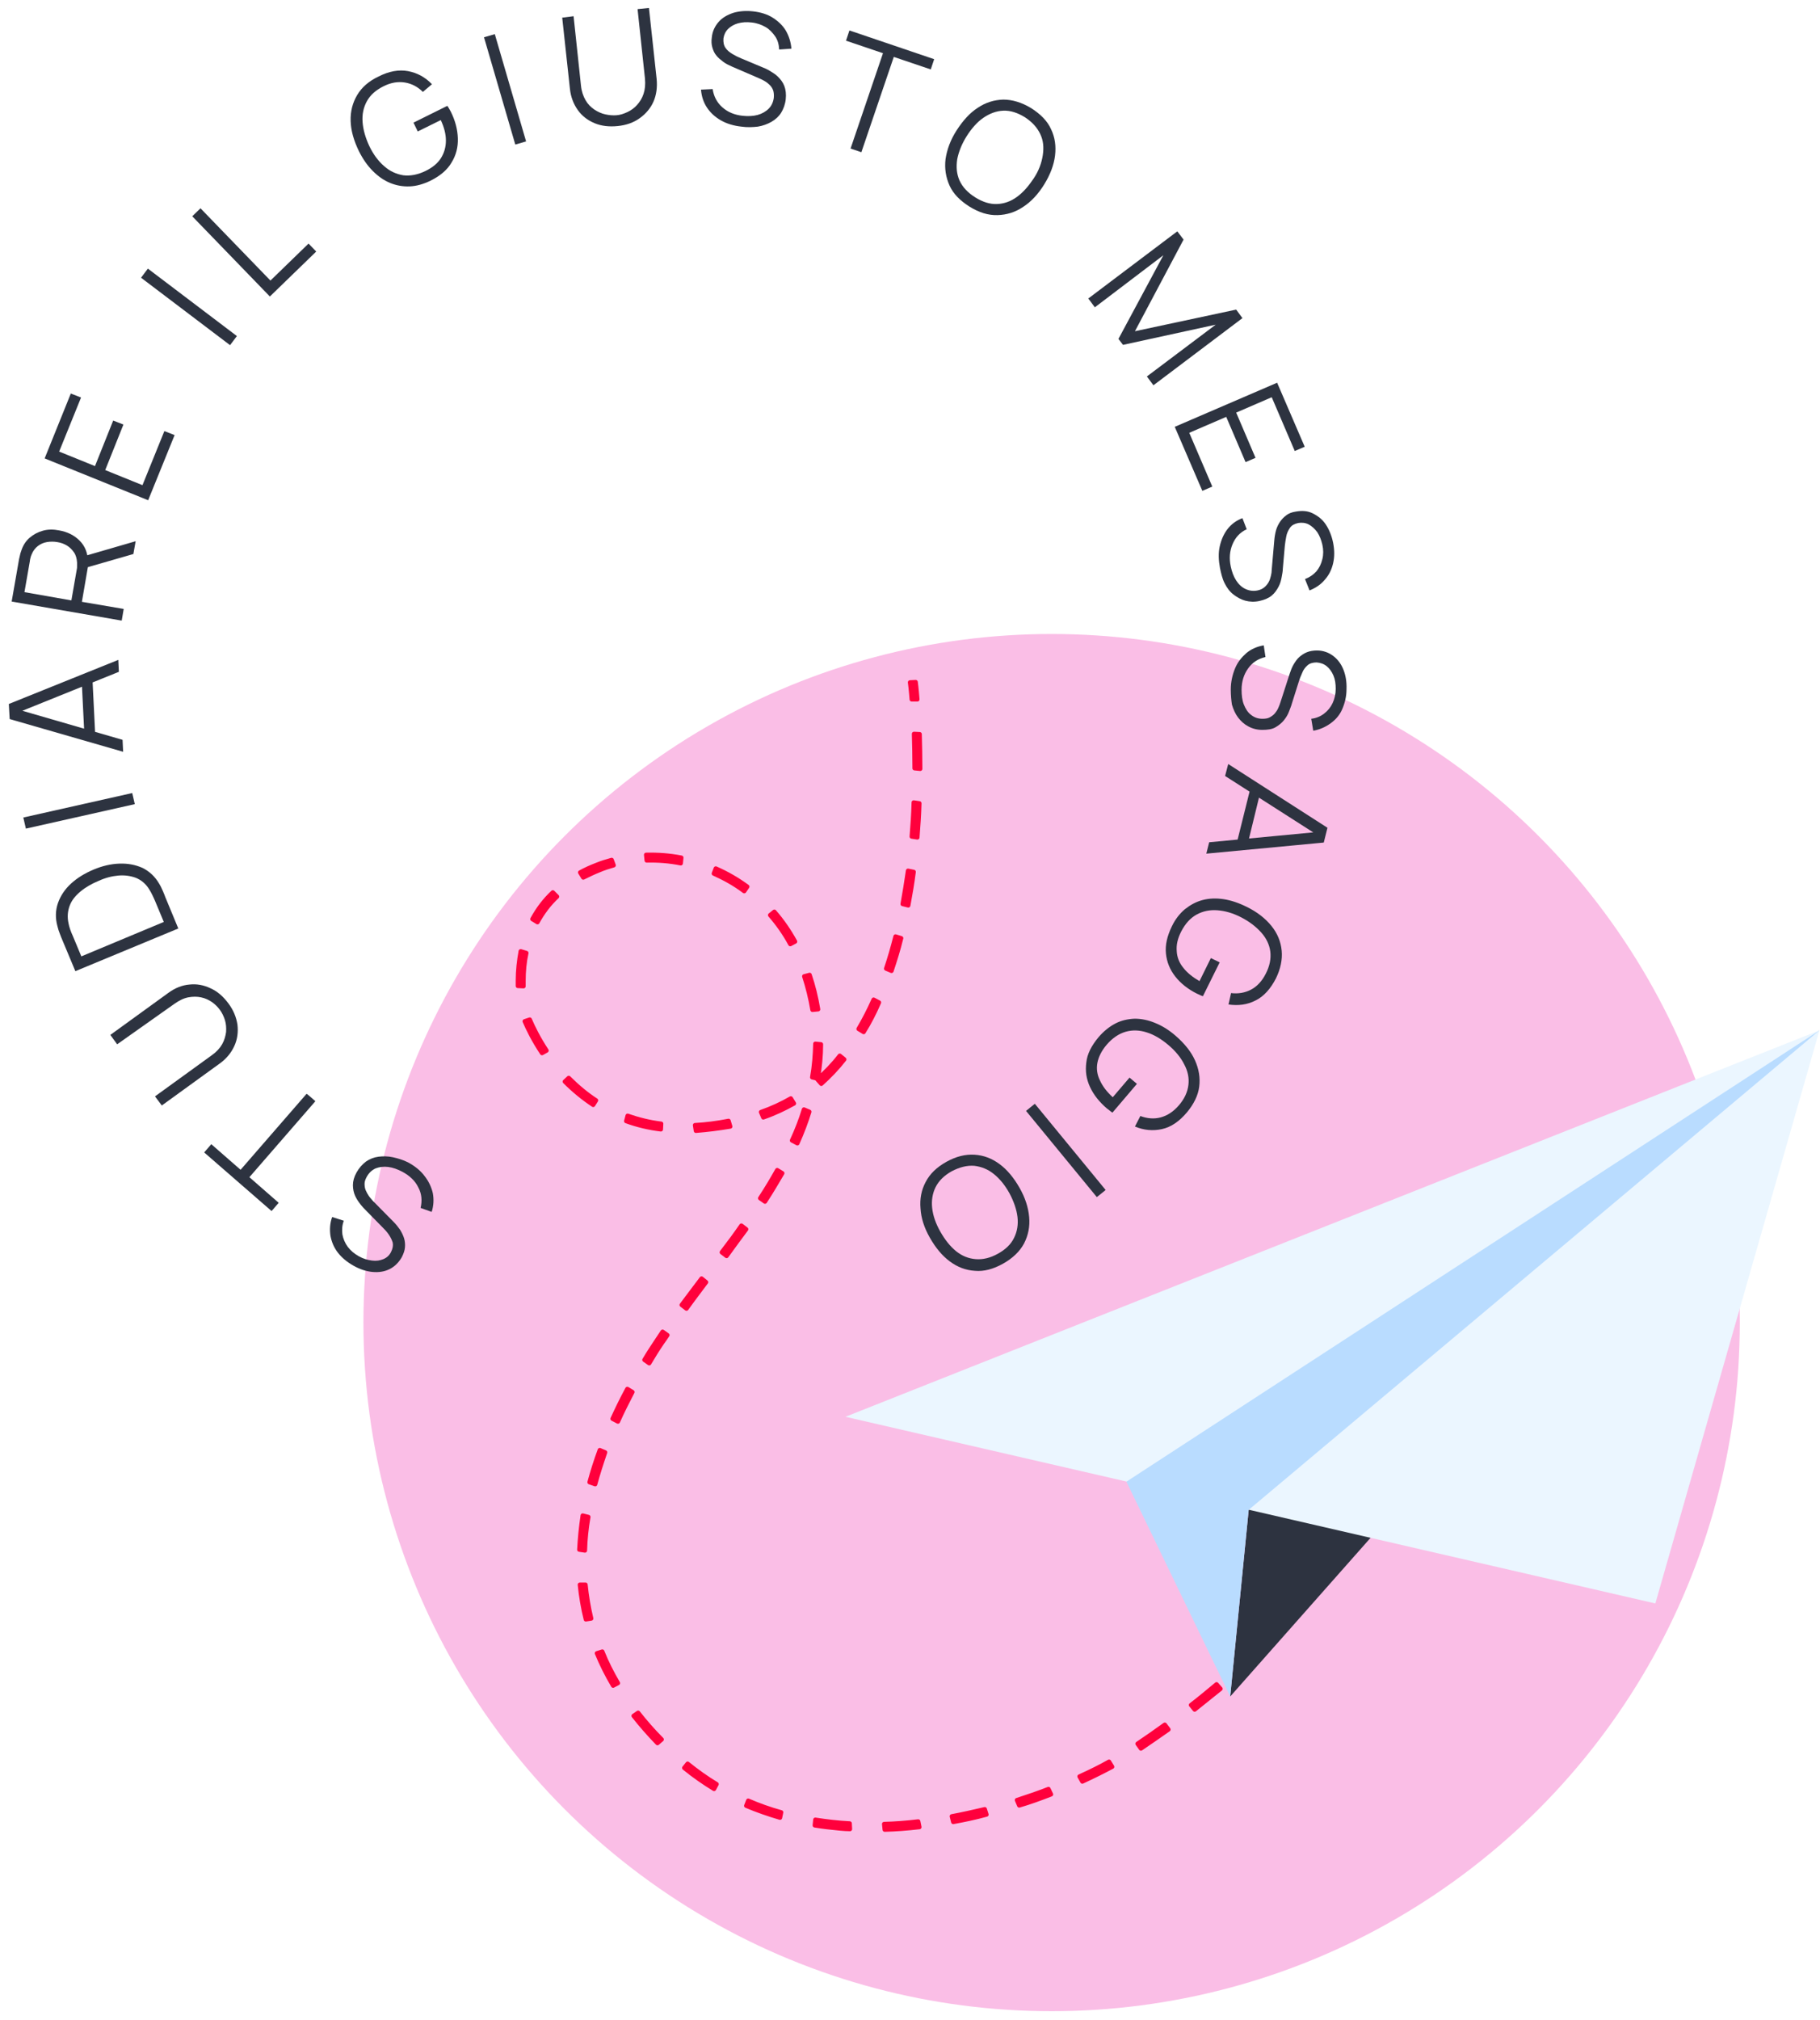
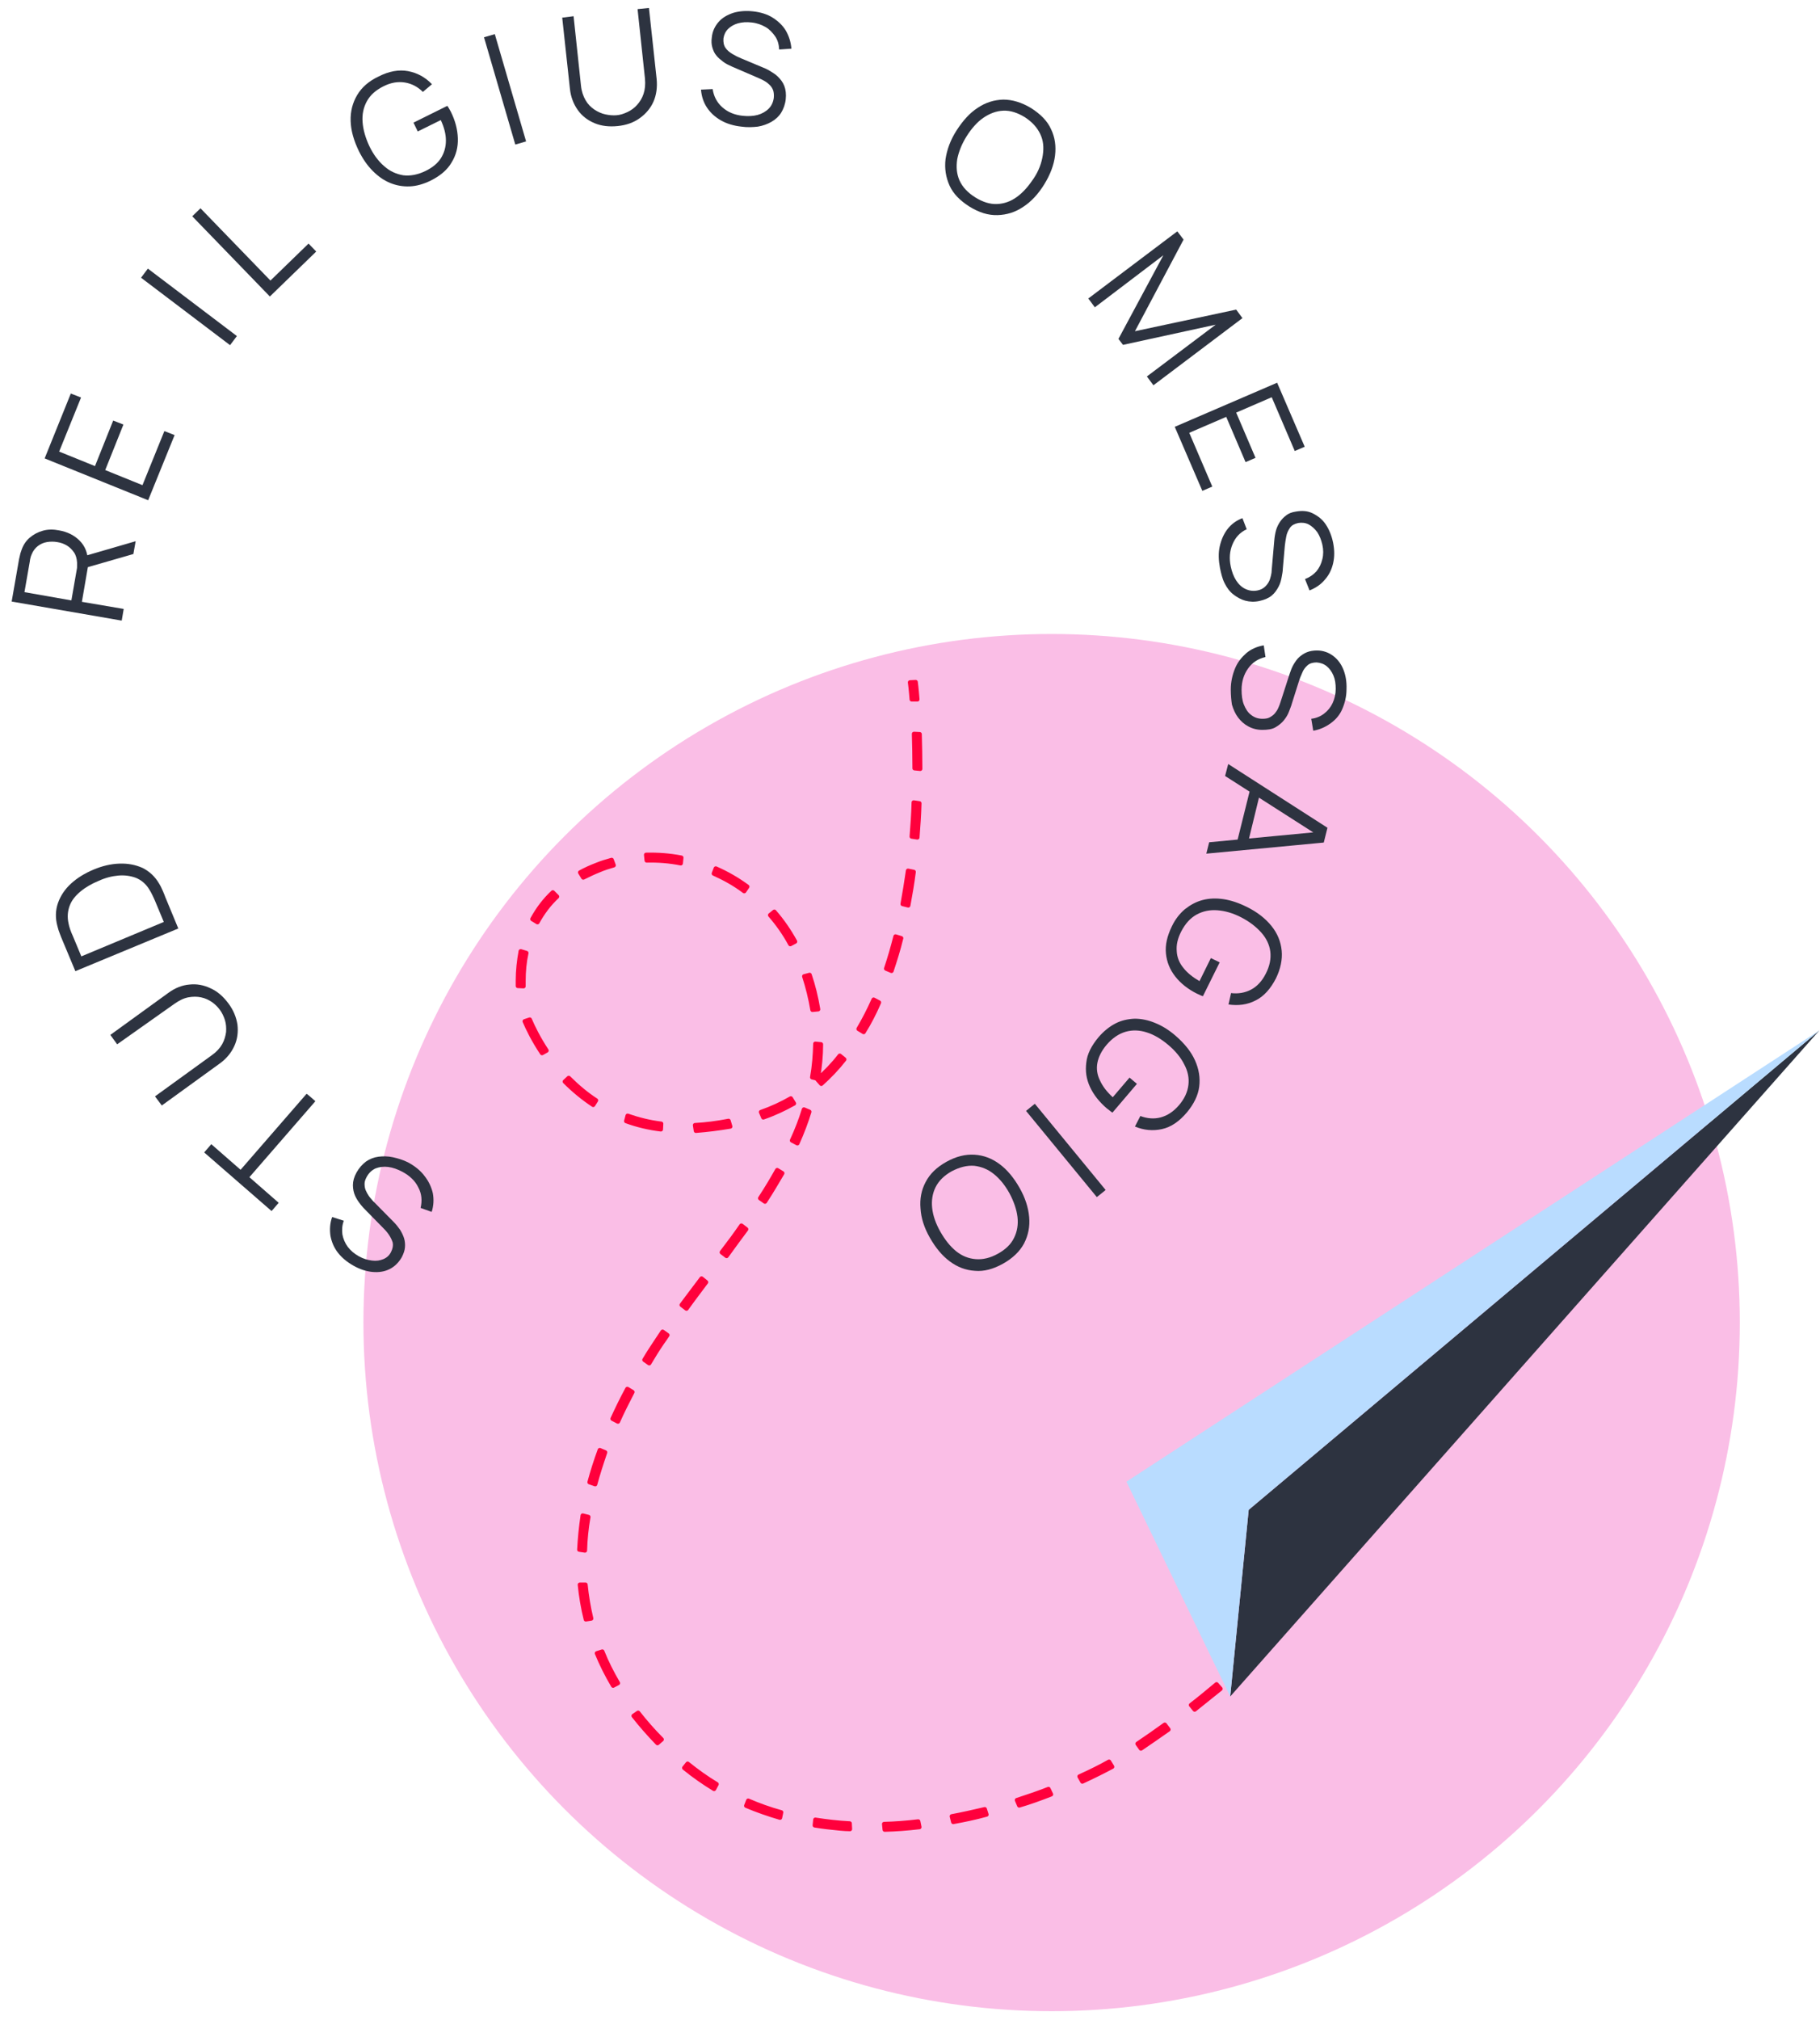
<svg xmlns="http://www.w3.org/2000/svg" xmlns:xlink="http://www.w3.org/1999/xlink" version="1.1" id="Livello_2_00000018198757223038920060000001686754664913534631_" x="0px" y="0px" viewBox="0 0 640 710" style="enable-background:new 0 0 640 710;" xml:space="preserve">
  <style type="text/css">
	.st0{fill:#FABEE6;}
	.st1{fill:#DCEEFF;}
	.st2{clip-path:url(#SVGID_00000001645573296355292720000000121808769754718652_);}
	.st3{fill:#FF003C;stroke:#FF003C;stroke-width:1.5;stroke-linejoin:round;stroke-miterlimit:10;}
	.st4{fill:#2D3340;}
	.st5{fill:#EBF6FF;}
	.st6{fill:#B9DCFF;}
</style>
  <g id="Livello_1-2">
    <g>
      <circle class="st0" cx="369.8" cy="464.8" r="242" />
      <path class="st1" d="M181.7,726.9c1.9,0,1.9-3,0-3S179.8,726.9,181.7,726.9L181.7,726.9z" />
      <g>
        <g>
          <defs>
            <circle id="SVGID_1_" cx="369.8" cy="464.8" r="242" />
          </defs>
          <clipPath id="SVGID_00000029733544920764645320000017210504263688703872_">
            <use xlink:href="#SVGID_1_" style="overflow:visible;" />
          </clipPath>
          <g style="clip-path:url(#SVGID_00000029733544920764645320000017210504263688703872_);">
            <g>
              <path class="st3" d="M320.6,245.8c-0.3-3.8-0.6-6-0.6-6l2-0.1c0,0,0.3,2.2,0.6,6.1L320.6,245.8L320.6,245.8z" />
              <path class="st3" d="M295.4,642.6c-3-0.3-6-0.6-8.9-1.1l0.2-2c3.9,0.6,8,1.1,12.1,1.3l0.1,2        C297.7,642.8,296.6,642.7,295.4,642.6L295.4,642.6z M311.1,643l-0.2-2c3.9-0.1,7.9-0.4,12-0.9l0.4,2        C319.1,642.6,315.1,642.9,311.1,643L311.1,643z M274.3,638.8c-4.1-1.2-8.1-2.6-11.9-4.2l0.7-1.8c3.7,1.6,7.6,3,11.6,4.1        L274.3,638.8L274.3,638.8z M335.2,640.3l-0.5-2c3.8-0.7,7.7-1.6,11.6-2.5l0.6,1.9C343,638.8,339,639.6,335.2,640.3        L335.2,640.3z M251.1,628.7c-3.6-2.2-7.2-4.7-10.5-7.4l1.2-1.5c3.2,2.6,6.7,5.1,10.2,7.2L251.1,628.7L251.1,628.7z         M358.4,634.5l-0.8-1.9c3.7-1.2,7.5-2.5,11.1-3.9l0.9,1.9C366,632,362.2,633.4,358.4,634.5L358.4,634.5z M380.6,626.1l-1-1.8        c3.8-1.7,7.4-3.5,10.4-5.2l1.1,1.8C388.1,622.5,384.5,624.3,380.6,626.1L380.6,626.1z M231.2,612.6c-3-3.1-5.9-6.4-8.4-9.6        l1.6-1.1c2.5,3.2,5.3,6.4,8.3,9.4L231.2,612.6L231.2,612.6z M401.2,614.5l-1.2-1.7c3.1-2.1,6.3-4.3,9.6-6.7l1.3,1.7        C407.5,610.2,404.3,612.4,401.2,614.5L401.2,614.5z M215.6,592.4c-2.2-3.7-4.1-7.5-5.7-11.4l1.9-0.6c1.5,3.8,3.4,7.5,5.5,11.1        L215.6,592.4L215.6,592.4z M420.1,600.8l-1.3-1.6c3-2.3,6-4.8,9-7.3l1.4,1.6C426.1,596,423.1,598.4,420.1,600.8L420.1,600.8z         M206,569.1c-1-4-1.7-8.1-2.1-12.2l2,0c0.4,4,1.1,8.1,2,11.9L206,569.1L206,569.1z M205.7,544.9l-2-0.3c0.2-3.9,0.6-8,1.2-12        l2,0.5C206.2,537.1,205.8,541.1,205.7,544.9z M209.3,521.6l-2-0.7c1-3.7,2.2-7.5,3.6-11.3l1.9,0.8        C211.5,514.2,210.3,517.9,209.3,521.6z M217.3,499.6l-1.9-1c1.6-3.5,3.3-7,5.2-10.5l1.8,1.1        C220.6,492.7,218.8,496.2,217.3,499.6L217.3,499.6z M228.3,479.1l-1.7-1.2c1.4-2.4,3-4.8,4.6-7.2c0.6-0.9,1.2-1.8,1.8-2.7        l1.7,1.2c-0.6,0.9-1.2,1.8-1.8,2.6C231.2,474.3,229.7,476.7,228.3,479.1L228.3,479.1z M241.4,459.9l-1.7-1.3        c2.3-3.1,4.6-6.1,7-9.3l1.6,1.3C246,453.7,243.6,456.8,241.4,459.9z M255.5,441.4l-1.7-1.3c2.7-3.5,4.9-6.5,6.9-9.4l1.7,1.3        C260.3,434.8,258.1,437.8,255.5,441.4L255.5,441.4z M269,422.3l-1.7-1.2c2.3-3.5,4.2-6.7,6-9.9l1.8,1.1        C273.2,415.5,271.3,418.8,269,422.3L269,422.3z M280.4,401.8l-1.9-1c1.7-3.7,3.1-7.3,4.2-10.9l1.9,0.8        C283.5,394.3,282.1,398,280.4,401.8L280.4,401.8z M232.4,396.9c-4.2-0.5-8.4-1.5-12.2-2.9l0.5-1.9c3.7,1.3,7.7,2.3,11.8,2.8        L232.4,396.9L232.4,396.9z M244.7,397.4l-0.3-2c3.8-0.2,7.7-0.7,11.8-1.5l0.6,2C252.6,396.6,248.6,397.1,244.7,397.4z         M208.6,388.3c-3.5-2.3-6.9-5.1-10-8.2l1.4-1.3c3,3,6.2,5.7,9.6,7.9L208.6,388.3z M268.4,392.7l-0.8-1.9        c3.7-1.3,7.2-2.9,10.5-4.8l1.1,1.8C275.8,389.7,272.2,391.4,268.4,392.7L268.4,392.7z M288.8,380.9l-1.4-1.6        c2.8-2.4,5.5-5.2,7.9-8.3l1.6,1.3C294.4,375.5,291.7,378.3,288.8,380.9L288.8,380.9z M287.6,379.1l-2-0.5        c0.7-3.9,1-7.9,1.1-11.8l2,0.2C288.7,371,288.3,375.1,287.6,379.1L287.6,379.1z M190.6,370.1c-3-4.5-5-8.6-6.1-11.2l1.8-0.6        c1.1,2.6,3,6.5,5.9,10.9L190.6,370.1L190.6,370.1z M303.7,362.7l-1.8-1.1c1.9-3.2,3.7-6.7,5.3-10.3l1.9,1        C307.5,356,305.7,359.5,303.7,362.7z M182.1,346.5c0-0.6,0-1.2,0-1.9c0-3.5,0.4-7,1-10.3l2,0.6c-0.7,3.2-1,6.5-1,9.9        c0,0.6,0,1.2,0,1.8L182.1,346.5L182.1,346.5z M285.7,354.9c-0.7-4.1-1.7-8.1-2.9-11.8l1.9-0.5c1.3,3.8,2.3,7.9,3,12.1        L285.7,354.9L285.7,354.9z M313.5,341.2l-1.9-0.8c1.2-3.6,2.3-7.4,3.3-11.3l2,0.6C315.9,333.8,314.7,337.6,313.5,341.2        L313.5,341.2z M277.9,331.8c-2-3.7-4.4-7.1-7.1-10.2l1.5-1.2c2.8,3.2,5.2,6.7,7.3,10.5L277.9,331.8L277.9,331.8z M189,324.1        l-1.8-1.1c1.9-3.5,4.3-6.7,7.2-9.4l1.5,1.5C193.1,317.7,190.8,320.8,189,324.1L189,324.1z M205.1,308.4l-1.1-1.8        c1.8-1,3.8-1.9,5.9-2.7c1.7-0.7,3.4-1.2,5.2-1.7l0.7,1.9c-1.7,0.5-3.4,1-5,1.7C208.8,306.6,206.9,307.5,205.1,308.4        L205.1,308.4z M261.7,313.2c-3.3-2.5-6.9-4.5-10.7-6.2l0.7-1.8c3.9,1.7,7.7,3.9,11.1,6.4L261.7,313.2L261.7,313.2z         M319.4,318.2l-2-0.5c0.7-3.8,1.3-7.7,1.9-11.7l2,0.4C320.8,310.4,320.1,314.4,319.4,318.2L319.4,318.2z M227.4,302.4l-0.2-2        c4.1-0.1,8.3,0.2,12.4,1l-0.2,2C235.4,302.6,231.4,302.3,227.4,302.4L227.4,302.4z M322.6,294.3l-2-0.3        c0.3-3.9,0.6-7.9,0.7-12l2,0.3C323.2,286.4,322.9,290.4,322.6,294.3L322.6,294.3z M323.6,270.2l-2-0.2v-0.4        c0-3.9-0.1-7.8-0.2-11.7l2,0.1c0.1,3.9,0.2,7.9,0.2,11.7V270.2L323.6,270.2z" />
            </g>
          </g>
        </g>
        <g>
          <polygon class="st4" points="639.8,362.1 432.6,596.2 439.1,530.6     " />
-           <polygon class="st5" points="297.3,497.9 639.8,362.1 582.1,563.5     " />
          <polygon class="st6" points="639.8,362.1 396.1,520.7 432.6,596.2 439.1,530.6     " />
        </g>
      </g>
      <g>
        <path class="st4" d="M143.5,408.5c2.4,1.3,4.4,2.9,5.8,4.8c1.5,1.9,2.4,3.9,2.9,6c0.4,2.2,0.3,4.4-0.4,6.6l-3.9-1.4     c0.6-2.5,0.4-5-0.8-7.2c-1.1-2.3-3-4.1-5.6-5.5c-1.7-0.9-3.4-1.5-5-1.7s-3.1,0-4.4,0.5c-1.3,0.6-2.3,1.5-3.1,2.9     c-0.5,0.9-0.8,1.7-0.8,2.5c0,0.8,0.1,1.6,0.4,2.3s0.7,1.4,1.1,2s1,1.2,1.4,1.7l7.3,7.4c0.9,0.9,1.6,1.8,2.3,2.8     c0.6,1,1.1,2,1.4,3c0.3,1,0.4,2.1,0.3,3.2c-0.1,1.1-0.5,2.2-1.1,3.4c-1.1,1.9-2.5,3.3-4.3,4.2c-1.8,0.9-3.8,1.2-6,1     c-2.2-0.2-4.4-0.9-6.7-2.2c-2.3-1.3-4.1-2.8-5.5-4.6s-2.2-3.8-2.6-5.9c-0.3-2.2-0.2-4.4,0.6-6.6l4.1,1.3     c-0.6,1.6-0.7,3.2-0.5,4.8c0.3,1.6,0.9,3,1.9,4.4c1,1.3,2.3,2.4,3.9,3.3c1.6,0.9,3.1,1.3,4.6,1.5s2.8,0,4-0.5     c1.2-0.5,2.1-1.3,2.7-2.5c0.6-1.2,0.8-2.3,0.6-3.3c-0.3-1-0.8-2-1.5-3s-1.5-1.8-2.2-2.5l-5.6-5.7c-0.6-0.6-1.3-1.3-2-2.2     s-1.4-1.9-1.9-3c-0.5-1.1-0.8-2.4-0.8-3.8s0.4-2.9,1.3-4.5c0.9-1.6,2-2.8,3.3-3.8c1.3-0.9,2.8-1.5,4.4-1.7     c1.6-0.2,3.3-0.2,5.1,0.2S141.7,407.6,143.5,408.5L143.5,408.5z" />
        <path class="st4" d="M110.9,387l-23.2,26.7l10.3,9l-2.5,2.9l-23.7-20.6l2.5-2.9l10.3,9l23.2-26.7     C107.9,384.3,110.9,387,110.9,387z" />
        <path class="st4" d="M80.3,352.6c1.8,2.4,2.8,4.9,3.2,7.5c0.3,2.6,0,5.1-1.1,7.5s-2.8,4.5-5.2,6.2l-20.3,14.7l-2.4-3.2l19.9-14.4     c1.7-1.2,2.9-2.5,3.7-3.9c0.8-1.4,1.2-2.9,1.4-4.3c0.1-1.5,0-2.9-0.4-4.2c-0.4-1.3-1-2.5-1.7-3.5c-0.7-1-1.7-2-2.8-2.8     c-1.2-0.8-2.4-1.4-3.9-1.7c-1.4-0.3-2.9-0.3-4.5,0s-3.2,1.1-4.9,2.3L41.2,367l-2.4-3.3L59.1,349c2.4-1.8,5-2.8,7.5-3     c2.6-0.3,5.1,0.2,7.4,1.3C76.5,348.4,78.5,350.2,80.3,352.6L80.3,352.6z" />
        <path class="st4" d="M62.7,326.3l-36.2,15l-4.6-11c-0.2-0.4-0.4-1-0.8-2s-0.7-1.9-0.9-2.8c-0.8-2.9-0.7-5.6,0.2-8.2     c0.9-2.5,2.4-4.8,4.6-6.8c2.2-2,4.8-3.6,7.9-4.9c3.1-1.3,6.1-2,9.1-2.1s5.6,0.4,8.1,1.5c2.4,1.2,4.4,3,5.9,5.6     c0.5,0.8,0.9,1.7,1.3,2.6c0.4,1,0.7,1.6,0.8,2L62.7,326.3L62.7,326.3z M57.6,324l-3-7.2c-0.3-0.7-0.6-1.4-1-2.2     c-0.4-0.8-0.7-1.4-1.1-2c-1.2-2-2.8-3.3-4.7-4.1c-1.9-0.7-4-1-6.2-0.8c-2.3,0.2-4.6,0.8-7,1.9c-2.4,1-4.5,2.2-6.3,3.7     c-1.8,1.5-3.1,3.1-3.8,5s-0.9,3.9-0.4,6.2c0.1,0.6,0.3,1.3,0.6,2.2c0.3,0.8,0.6,1.6,0.9,2.2l3,7.2L57.6,324L57.6,324z" />
-         <path class="st4" d="M47.4,282.6l-38.3,8.6l-0.9-3.9l38.3-8.6L47.4,282.6z" />
-         <path class="st4" d="M43.3,264.2L3.4,252.7l-0.3-5.3l38.5-15.5l0.2,4.2L5.6,250.7l-0.1-1.6L43.1,260L43.3,264.2L43.3,264.2z      M33.5,258.6l-3.8,0.2l-1-20.2l3.8-0.2L33.5,258.6L33.5,258.6z" />
        <path class="st4" d="M42.8,218.1l-38.7-6.7l2.6-14.9c0.1-0.4,0.2-0.8,0.3-1.3s0.2-0.9,0.4-1.4c0.6-2,1.6-3.6,3-4.8s2.9-2,4.7-2.5     s3.7-0.5,5.7-0.1c2.9,0.5,5.3,1.7,7.2,3.6c1.9,1.9,2.9,4.4,2.9,7.3l0.1,1.4l-2.2,12.8l14.7,2.5L42.8,218.1L42.8,218.1z M25.1,211     l1.9-10.9c0.1-0.3,0.1-0.7,0.1-1.1s0-0.9,0-1.3c-0.1-1.4-0.4-2.6-1.1-3.6s-1.5-1.8-2.5-2.4s-2.1-1-3.4-1.2     c-1.2-0.2-2.4-0.2-3.6,0c-1.2,0.2-2.3,0.7-3.2,1.4s-1.7,1.7-2.2,3c-0.2,0.4-0.3,0.8-0.4,1.2c-0.1,0.4-0.2,0.8-0.2,1.1l-1.9,10.9     L25.1,211L25.1,211z M46.9,194.7l-17,4.9l-0.8-4l18.6-5.4L46.9,194.7z" />
        <path class="st4" d="M52.1,175.8l-36.4-14.7l9.2-22.8l3.6,1.4l-7.7,19l12.6,5.1l6.4-16l3.6,1.4l-6.4,16l13.1,5.3l7.7-19l3.6,1.4     L52.1,175.8L52.1,175.8z" />
        <path class="st4" d="M80.9,121.3L49.6,97.6l2.4-3.2l31.3,23.7L80.9,121.3z" />
        <path class="st4" d="M94.9,104.2L67.6,76l2.9-2.8l24.6,25.4l13.4-13l2.7,2.8L94.9,104.2L94.9,104.2z" />
        <path class="st4" d="M151.4,63.5c-2.5,1.2-4.9,1.9-7.3,2c-2.4,0.1-4.7-0.3-6.9-1.2c-2.2-0.9-4.2-2.3-6.1-4.2     c-1.9-1.9-3.5-4.2-4.9-7c-1.8-3.7-2.8-7.2-2.9-10.6s0.7-6.4,2.3-9.1s4.1-4.9,7.5-6.5c3.7-1.9,7.2-2.5,10.4-1.9s6,2.1,8.4,4.6     l-3.2,2.7c-1.8-1.8-3.9-2.9-6.3-3.3s-4.9,0-7.5,1.3c-2.8,1.4-4.7,3.1-5.9,5.3c-1.2,2.2-1.7,4.6-1.5,7.3s1,5.5,2.4,8.5     c1.4,2.9,3.2,5.3,5.2,7c2,1.8,4.3,2.8,6.7,3.2c2.5,0.3,5.1-0.2,7.8-1.5c2.5-1.2,4.4-2.8,5.5-4.6s1.7-3.8,1.7-6.1     s-0.6-4.6-1.8-7.2l-8.1,4l-1.5-3.1l11.9-5.9c0.2,0.3,0.5,0.7,0.7,1.1c0.2,0.4,0.4,0.7,0.5,0.9c1.6,3.2,2.4,6.3,2.5,9.4     s-0.6,5.9-2.2,8.5C157.3,59.7,154.8,61.8,151.4,63.5L151.4,63.5z" />
        <path class="st4" d="M181.2,50.8l-11-37.7L174,12l11,37.7L181.2,50.8z" />
        <path class="st4" d="M217.2,44.3c-3,0.3-5.7,0-8.1-1c-2.4-1-4.4-2.5-5.9-4.6c-1.5-2.1-2.5-4.6-2.8-7.6l-2.7-24.9l4-0.5l2.6,24.4     c0.2,2,0.8,3.7,1.6,5.1c0.8,1.4,1.9,2.5,3.1,3.3s2.5,1.4,3.9,1.7c1.4,0.3,2.7,0.4,3.9,0.3c1.3-0.1,2.5-0.5,3.8-1.1     s2.4-1.4,3.4-2.5c1-1.1,1.8-2.4,2.3-3.9c0.5-1.5,0.7-3.3,0.5-5.4l-2.6-24.4l4-0.4l2.7,24.9c0.3,3-0.1,5.7-1.1,8s-2.7,4.3-4.8,5.8     C222.8,43.1,220.2,44,217.2,44.3L217.2,44.3z" />
        <path class="st4" d="M260.7,44.5c-2.7-0.3-5.1-1-7.2-2.2s-3.7-2.7-4.9-4.5c-1.2-1.8-1.9-3.9-2.1-6.3l4.1-0.2     c0.4,2.6,1.5,4.7,3.4,6.4s4.3,2.7,7.2,3c1.9,0.2,3.7,0.1,5.2-0.3s2.9-1.2,3.9-2.2c1-1,1.6-2.3,1.8-3.8c0.1-1,0-1.9-0.2-2.6     c-0.3-0.8-0.7-1.4-1.2-1.9s-1.1-1-1.8-1.4c-0.7-0.4-1.3-0.7-2-1l-9.5-4.1c-1.1-0.5-2.2-1-3.1-1.7s-1.8-1.4-2.4-2.2     c-0.7-0.8-1.1-1.8-1.4-2.8s-0.4-2.2-0.2-3.5c0.2-2.2,1.1-4,2.4-5.5s3.1-2.5,5.2-3.2c2.1-0.6,4.4-0.8,7-0.5c2.6,0.3,4.9,1,6.8,2.2     c1.9,1.2,3.5,2.7,4.6,4.5c1.1,1.9,1.8,4,2,6.4l-4.3,0.3c-0.1-1.7-0.5-3.3-1.4-4.6s-2-2.5-3.4-3.3c-1.4-0.8-3-1.4-4.9-1.6     c-1.8-0.2-3.3-0.1-4.8,0.3c-1.4,0.4-2.6,1.1-3.5,2s-1.4,2-1.6,3.3c-0.1,1.3,0.1,2.4,0.7,3.3c0.6,0.9,1.5,1.6,2.5,2.2     c1,0.6,2,1.1,3,1.5l7.4,3.1c0.8,0.3,1.7,0.7,2.7,1.3s2,1.2,2.9,2.1c0.9,0.9,1.7,1.9,2.2,3.2s0.7,2.9,0.5,4.7     c-0.2,1.8-0.8,3.4-1.6,4.7s-2,2.4-3.4,3.2c-1.4,0.8-3,1.4-4.8,1.7C264.7,44.7,262.8,44.8,260.7,44.5L260.7,44.5z" />
-         <path class="st4" d="M299.1,52.2l11.4-33.5l-13-4.4l1.2-3.6l29.8,10.1l-1.2,3.6l-13-4.4l-11.4,33.5L299.1,52.2L299.1,52.2z" />
        <path class="st4" d="M340.9,72.6c-3.3-2.1-5.7-4.5-7-7.4s-1.8-6-1.4-9.3c0.5-3.3,1.7-6.7,3.9-10.1s4.6-6.1,7.4-7.9     c2.8-1.9,5.8-2.8,9-2.9c3.2,0,6.5,1,9.8,3c3.3,2.1,5.7,4.5,7,7.4c1.4,2.9,1.8,6,1.4,9.3c-0.4,3.3-1.7,6.7-3.8,10.1     c-2.1,3.4-4.6,6.1-7.4,7.9c-2.8,1.9-5.8,2.8-9,2.9C347.5,75.7,344.3,74.7,340.9,72.6z M343,69.4c2.6,1.6,5.1,2.4,7.6,2.3     s4.8-0.9,7-2.5s4.1-3.8,5.9-6.5s2.8-5.5,3.2-8.2s0.2-5.1-0.9-7.4s-2.8-4.2-5.4-5.9c-2.6-1.6-5.1-2.4-7.6-2.3     c-2.5,0.1-4.8,1-7,2.5s-4.2,3.8-5.9,6.5s-2.8,5.5-3.3,8.1c-0.4,2.7-0.2,5.1,0.8,7.4C338.5,65.8,340.3,67.7,343,69.4L343,69.4z" />
        <path class="st4" d="M382.7,104.9L414,81.3l2.2,2.9l-17.1,32.2l35.6-7.6l2.2,3l-31.3,23.6l-2.3-3.1l24.2-18.2l-32.6,7.1l-1.6-2.1     l15.8-29.4L385,108L382.7,104.9L382.7,104.9z" />
        <path class="st4" d="M413.1,150l36-15.5l9.7,22.5l-3.5,1.5l-8.1-18.9l-12.5,5.4l6.8,15.9l-3.5,1.5l-6.8-15.9l-13,5.6l8.1,18.9     l-3.5,1.5L413.1,150L413.1,150z" />
        <path class="st4" d="M429,199.6c-0.5-2.7-0.6-5.2-0.1-7.5s1.4-4.4,2.7-6.1s3.1-3.1,5.3-3.9l1.5,3.9c-2.4,1.1-4,2.9-5,5.3     c-1,2.4-1.2,5-0.6,7.8c0.4,1.9,1,3.5,1.9,4.9s2,2.4,3.3,3s2.7,0.8,4.2,0.5c1-0.2,1.8-0.6,2.4-1.1s1.1-1.1,1.5-1.8     s0.6-1.4,0.8-2.2c0.2-0.8,0.3-1.5,0.3-2.2l0.9-10.3c0.1-1.2,0.3-2.4,0.6-3.5c0.3-1.1,0.8-2.1,1.4-3s1.3-1.6,2.2-2.3     s2-1.1,3.3-1.3c2.2-0.4,4.2-0.3,6,0.6s3.4,2.1,4.6,3.9s2.1,4,2.6,6.5c0.5,2.6,0.5,4.9,0,7.1s-1.4,4.1-2.9,5.8     c-1.4,1.7-3.2,2.9-5.4,3.8l-1.6-4c1.6-0.6,2.9-1.5,4-2.7c1-1.2,1.7-2.6,2.1-4.3c0.4-1.6,0.4-3.3,0-5.1c-0.4-1.7-1-3.2-1.8-4.4     c-0.9-1.2-1.9-2.1-3-2.7c-1.2-0.6-2.4-0.7-3.7-0.5c-1.3,0.3-2.3,0.8-2.9,1.7s-1.1,1.9-1.3,3.1c-0.2,1.1-0.4,2.2-0.5,3.3l-0.7,8     c0,0.8-0.2,1.8-0.4,2.9s-0.5,2.3-1.1,3.4s-1.3,2.2-2.4,3.1c-1.1,0.9-2.5,1.5-4.3,1.9c-1.8,0.4-3.5,0.3-5-0.1s-2.9-1.2-4.2-2.2     s-2.3-2.4-3.1-4S429.4,201.5,429,199.6L429,199.6z" />
        <path class="st4" d="M432.8,242.3c0-2.7,0.6-5.2,1.5-7.4s2.3-3.9,4-5.4c1.7-1.4,3.7-2.3,6.1-2.7l0.6,4.1c-2.6,0.6-4.6,1.9-6.1,4     s-2.3,4.6-2.3,7.5c0,1.9,0.2,3.7,0.8,5.2s1.4,2.8,2.5,3.6c1.1,0.9,2.4,1.4,4,1.4c1,0,1.9-0.1,2.6-0.5c0.7-0.4,1.3-0.8,1.8-1.4     s0.9-1.2,1.2-1.9s0.6-1.4,0.8-2.1l3.2-9.9c0.4-1.2,0.8-2.3,1.4-3.3c0.6-1,1.2-1.9,2-2.6c0.8-0.7,1.7-1.3,2.7-1.7s2.2-0.6,3.5-0.6     c2.2,0,4.1,0.7,5.7,1.9c1.6,1.2,2.8,2.8,3.6,4.8c0.8,2,1.2,4.3,1.1,6.9c0,2.6-0.6,4.9-1.5,7s-2.3,3.7-4.1,5s-3.8,2.2-6.1,2.6     l-0.7-4.2c1.7-0.2,3.2-0.8,4.5-1.8c1.3-1,2.3-2.2,3-3.7s1.1-3.2,1.1-5c0-1.8-0.2-3.3-0.8-4.7s-1.4-2.5-2.4-3.3s-2.2-1.2-3.5-1.3     c-1.3,0-2.4,0.3-3.2,1c-0.8,0.7-1.5,1.6-1.9,2.7c-0.5,1.1-0.9,2.1-1.2,3.1l-2.4,7.6c-0.2,0.8-0.6,1.7-1,2.8s-1,2.1-1.8,3.1     c-0.8,1-1.8,1.8-3,2.5s-2.8,0.9-4.6,0.9c-1.8,0-3.4-0.4-4.9-1.2s-2.6-1.8-3.6-3.1c-1-1.3-1.7-2.9-2.2-4.6     C433,246.3,432.8,244.4,432.8,242.3L432.8,242.3z" />
        <path class="st4" d="M431.9,268.5l34.9,22.4l-1.3,5.2l-41.3,3.9l1-4l39-3.7l-0.4,1.5l-33-21.1L431.9,268.5L431.9,268.5z      M439.8,276.6l3.6,0.9l-4.8,19.7l-3.7-0.9L439.8,276.6L439.8,276.6z" />
        <path class="st4" d="M412.1,325.5c1.2-2.5,2.8-4.5,4.6-6c1.9-1.5,3.9-2.6,6.2-3.2c2.3-0.6,4.7-0.7,7.4-0.3     c2.6,0.4,5.3,1.3,8.1,2.7c3.7,1.8,6.6,4.1,8.7,6.7c2.1,2.6,3.3,5.5,3.6,8.7c0.3,3.1-0.4,6.4-2,9.7c-1.9,3.7-4.3,6.4-7.2,7.8     c-2.9,1.5-6.1,1.9-9.5,1.4l0.9-4c2.5,0.3,4.9-0.1,7-1.2s3.9-3,5.2-5.6c1.4-2.7,1.9-5.3,1.6-7.8c-0.3-2.4-1.4-4.7-3.2-6.7     c-1.8-2-4.1-3.8-7-5.3s-5.7-2.3-8.4-2.5c-2.7-0.2-5.1,0.3-7.3,1.5c-2.2,1.2-4,3.2-5.4,5.9c-1.3,2.5-1.8,4.8-1.6,7     c0.1,2.1,0.9,4.1,2.3,5.8c1.4,1.8,3.3,3.3,5.7,4.7l4-8.1l3.1,1.5l-5.9,11.9c-0.4-0.1-0.8-0.3-1.2-0.5c-0.4-0.2-0.7-0.3-0.9-0.4     c-3.2-1.6-5.7-3.6-7.6-6s-3-5.1-3.3-8.1S410.4,329,412.1,325.5L412.1,325.5z" />
        <path class="st4" d="M386.3,364.5c1.8-2.1,3.8-3.7,5.9-4.8s4.4-1.6,6.8-1.7c2.4,0,4.8,0.5,7.2,1.5c2.5,1,4.9,2.5,7.2,4.5     c3.1,2.7,5.4,5.5,6.8,8.6s1.9,6.2,1.5,9.3s-1.9,6.1-4.3,9c-2.7,3.2-5.6,5.2-8.8,5.9s-6.4,0.4-9.5-0.9l1.9-3.7     c2.4,0.9,4.8,1.1,7.1,0.5s4.5-2,6.4-4.2c2-2.3,3.1-4.7,3.4-7.2s-0.2-4.9-1.5-7.3c-1.2-2.4-3.1-4.7-5.6-6.8     c-2.5-2.1-5-3.6-7.6-4.4c-2.5-0.8-5-0.9-7.4-0.2c-2.4,0.7-4.6,2.2-6.6,4.5c-1.8,2.1-2.9,4.3-3.3,6.4c-0.4,2.1-0.1,4.2,0.9,6.2     c0.9,2,2.4,4,4.5,5.9l5.9-6.9l2.6,2.2l-8.6,10.1c-0.4-0.2-0.7-0.5-1.1-0.8c-0.4-0.3-0.6-0.5-0.8-0.6c-2.7-2.3-4.7-4.8-6-7.6     c-1.3-2.8-1.7-5.6-1.3-8.6C382.3,370.4,383.8,367.5,386.3,364.5L386.3,364.5z" />
        <path class="st4" d="M363.9,387.9l24.9,30.3l-3.1,2.5l-24.9-30.3L363.9,387.9z" />
        <path class="st4" d="M332.8,408.3c3.4-1.9,6.7-2.7,9.9-2.5c3.2,0.2,6.1,1.3,8.8,3.3c2.7,2,5,4.8,7,8.3s3.1,6.9,3.4,10.3     c0.3,3.3-0.3,6.4-1.8,9.3c-1.5,2.8-4,5.2-7.4,7.1c-3.4,1.9-6.7,2.8-9.9,2.5c-3.2-0.2-6.1-1.3-8.8-3.3c-2.7-2-5-4.8-7-8.3     c-2-3.5-3.1-6.9-3.3-10.3c-0.3-3.4,0.3-6.5,1.8-9.3C327,412.5,329.4,410.2,332.8,408.3L332.8,408.3z M334.7,411.6     c-2.7,1.5-4.6,3.4-5.7,5.6c-1.1,2.2-1.5,4.7-1.2,7.4c0.3,2.7,1.3,5.5,2.9,8.3s3.4,5.1,5.5,6.8c2.1,1.7,4.4,2.6,6.9,2.8     c2.5,0.2,5.1-0.4,7.8-1.9c2.7-1.5,4.6-3.3,5.7-5.6c1.1-2.2,1.5-4.7,1.2-7.3s-1.3-5.5-2.8-8.3c-1.6-2.9-3.4-5.1-5.5-6.8     c-2.1-1.7-4.4-2.6-6.9-2.9C340,409.5,337.4,410.2,334.7,411.6L334.7,411.6z" />
      </g>
    </g>
  </g>
</svg>